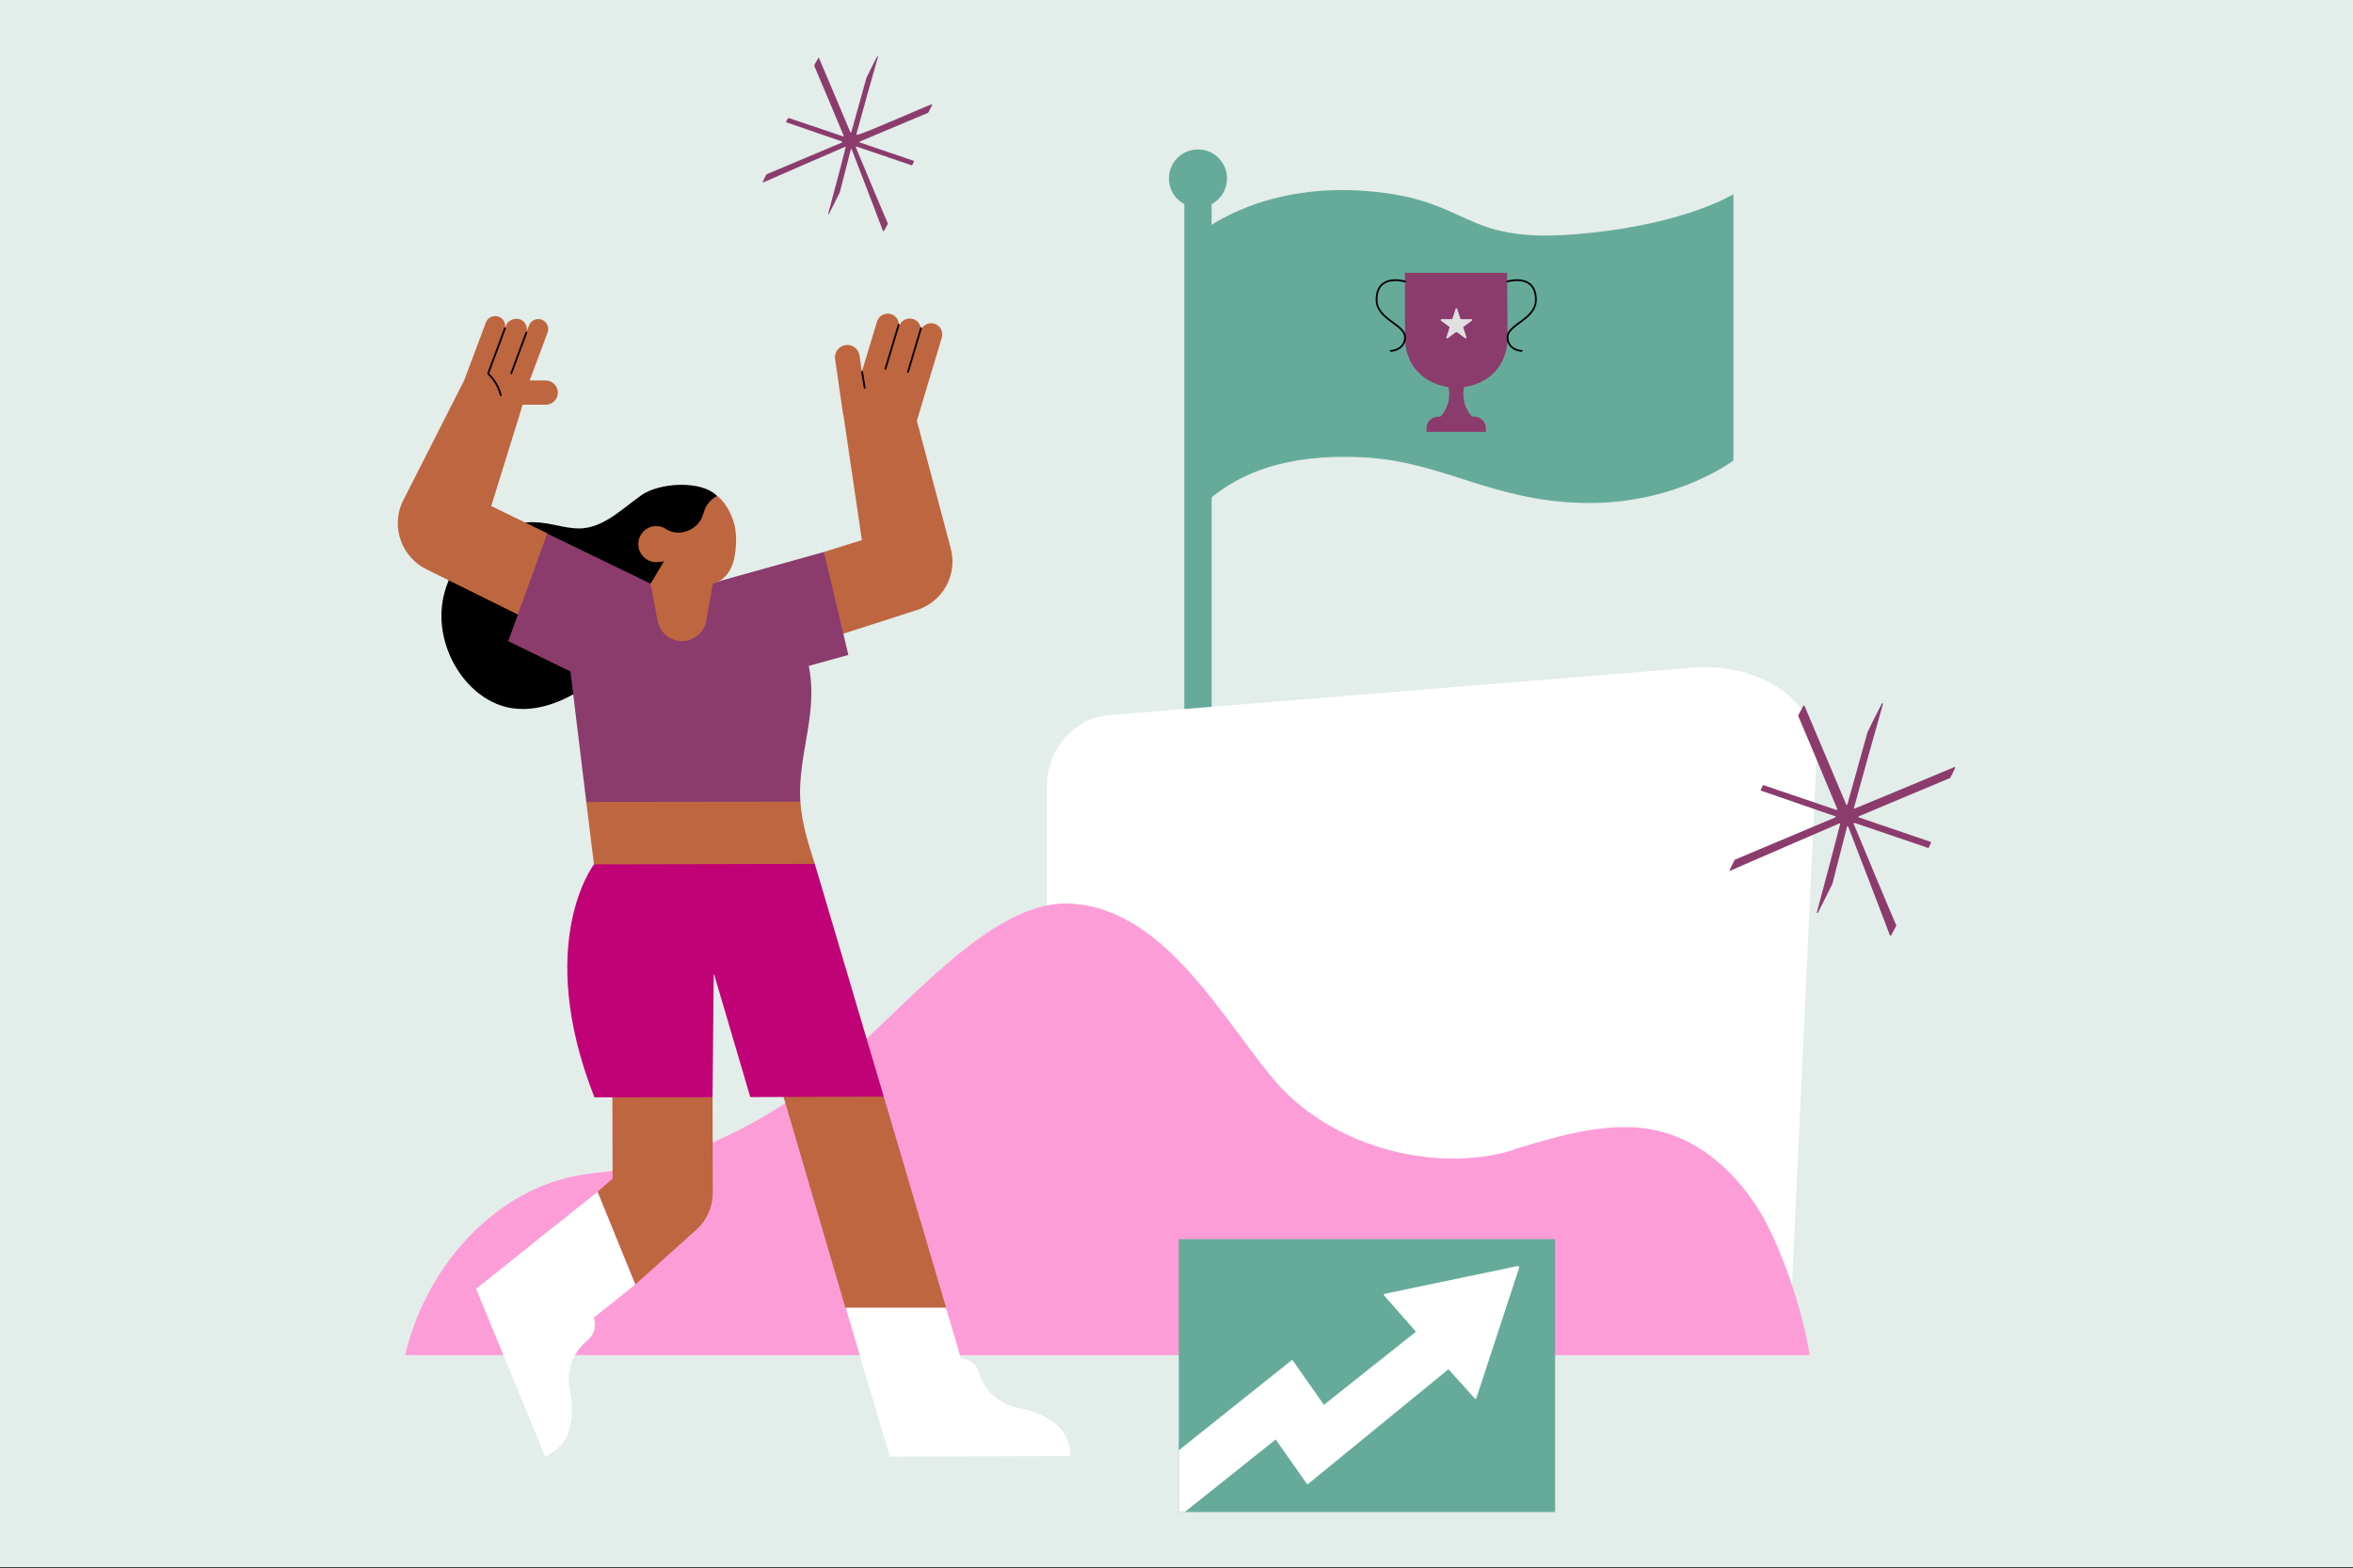
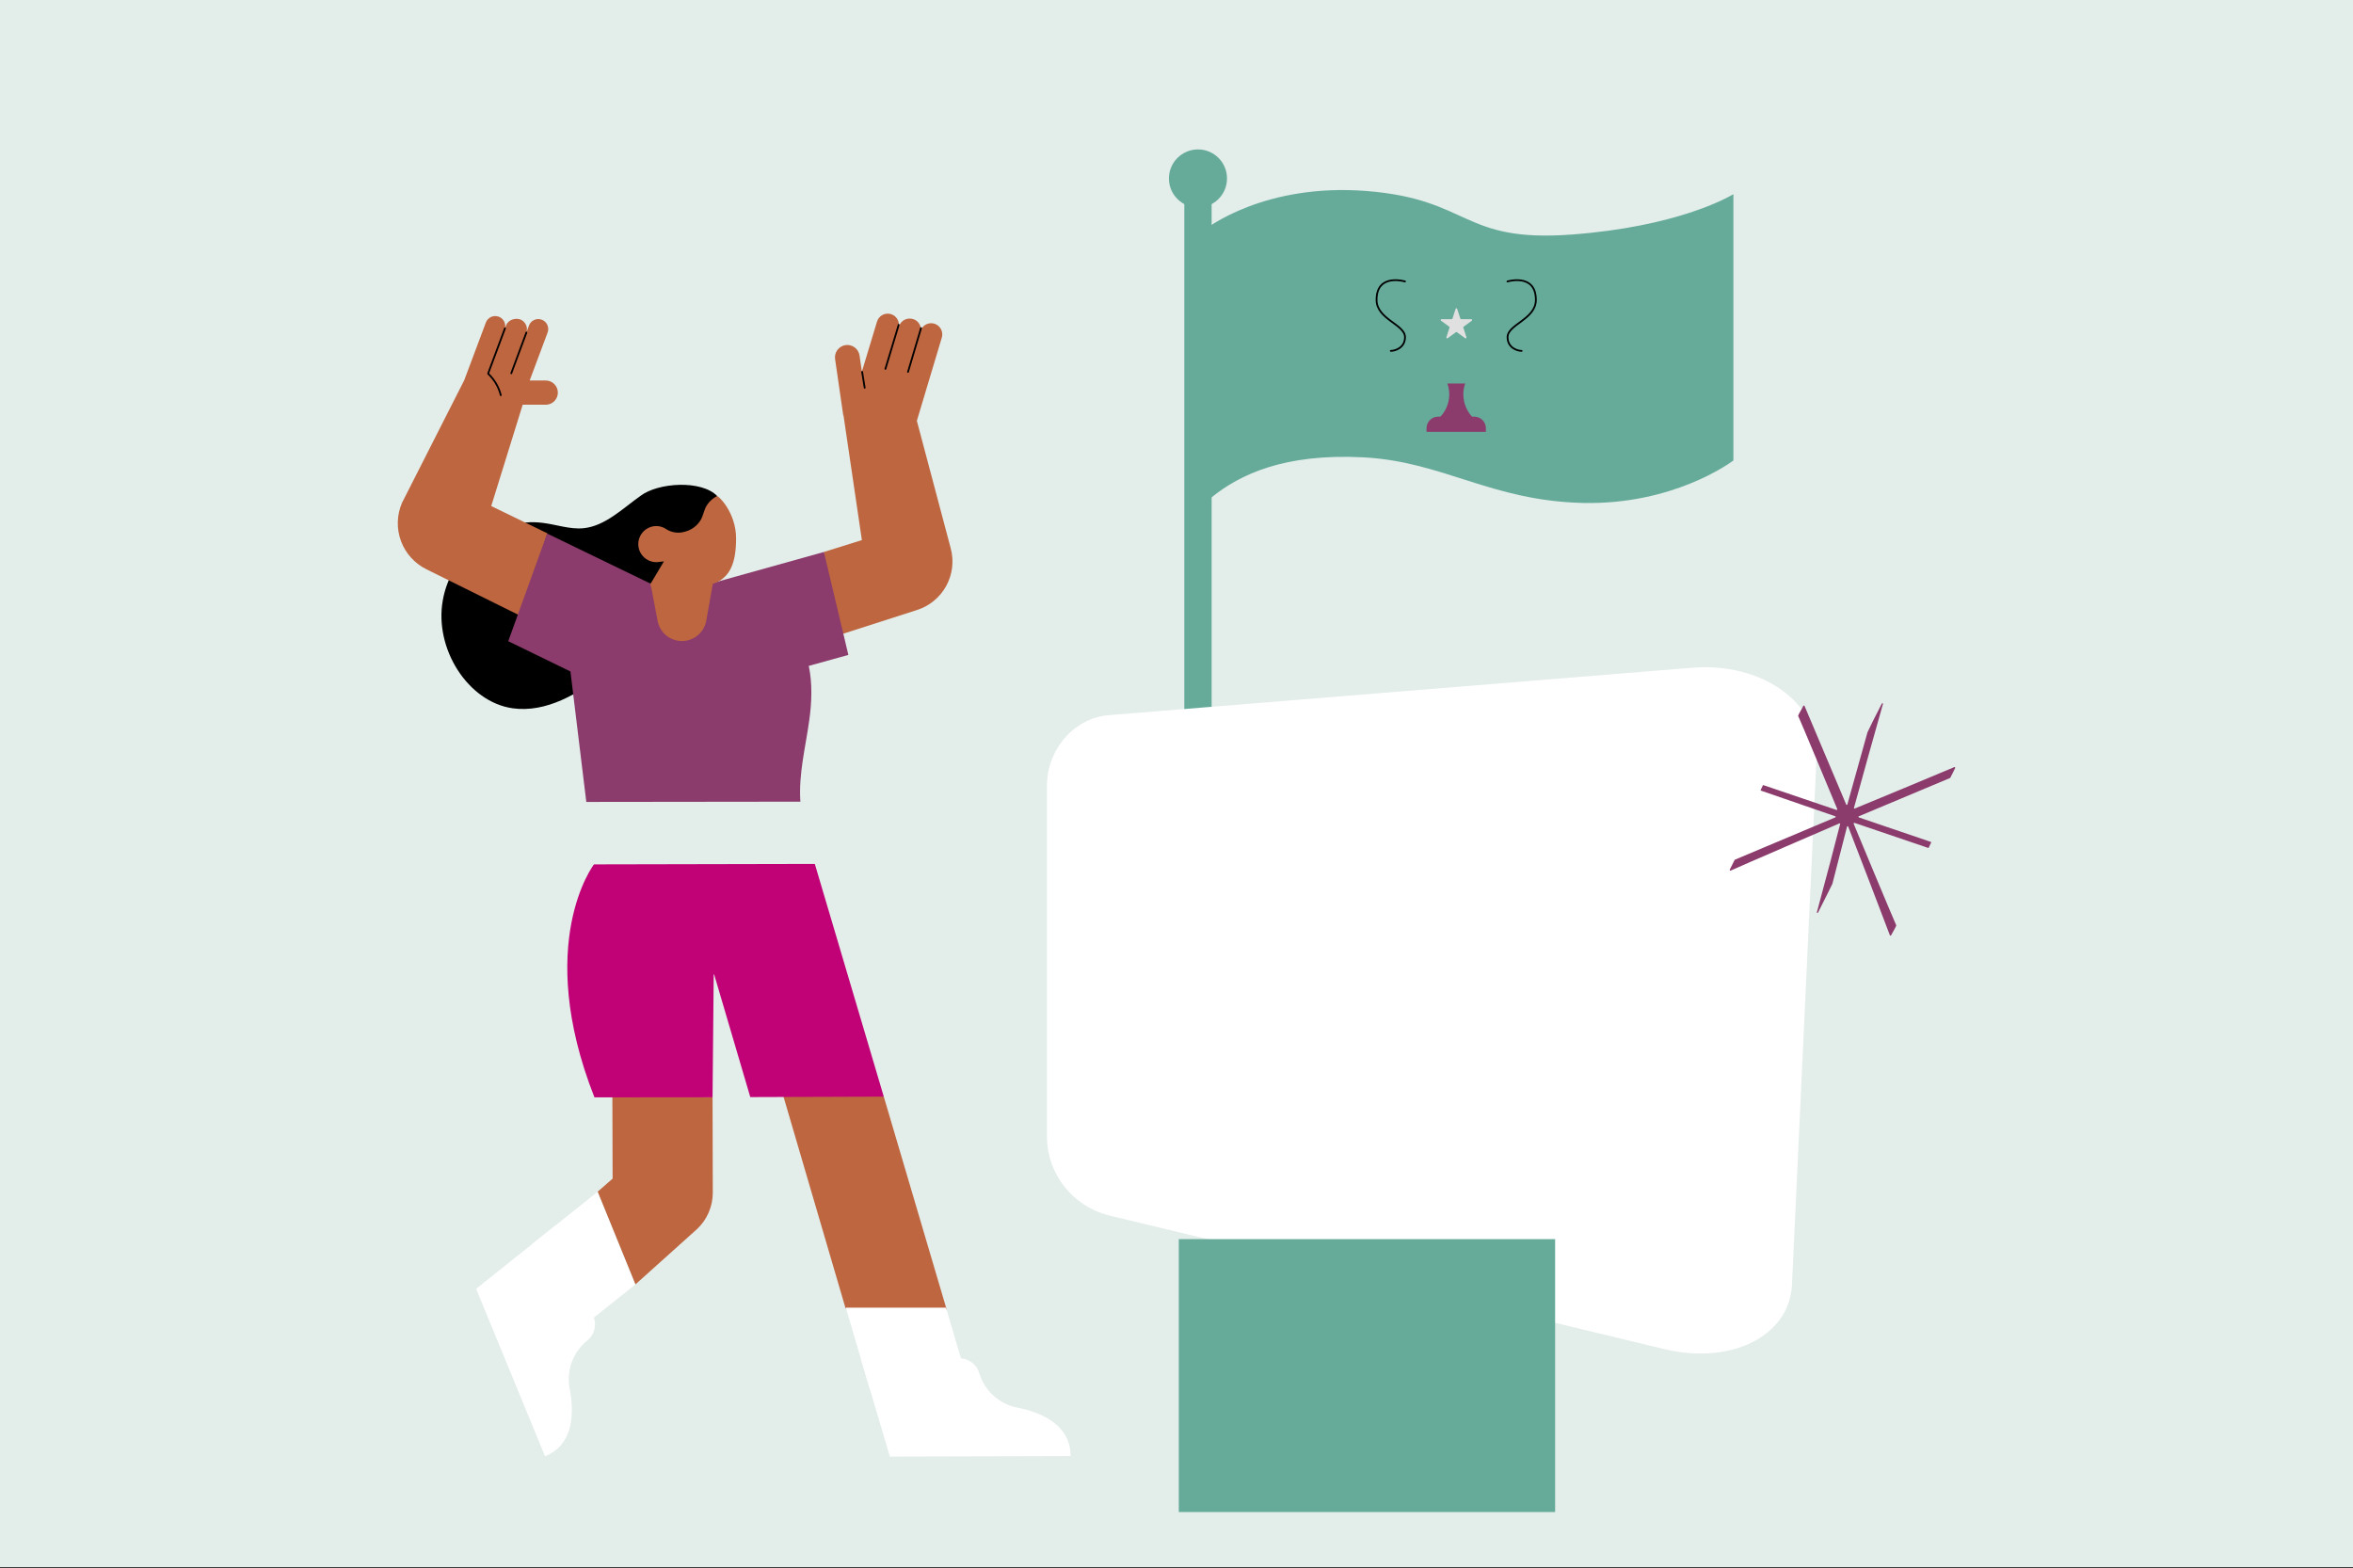
<svg xmlns="http://www.w3.org/2000/svg" width="2000" height="1333" viewBox="0 0 2000 1333" fill="none">
  <rect x="0" y="0" width="2000" height="1333" fill="#333333" stroke="none" />
  <g clip-path="url(#clip0_1224_6206)">
    <path d="M2000 0H0V1332.05H2000V0Z" fill="#E3EDEA" />
    <path d="M1029.38 422.571C1029.38 422.621 1029.38 422.685 1029.4 422.71C1029.43 422.761 1029.48 422.786 1029.5 422.811C1029.57 422.811 1029.62 422.837 1029.67 422.811C1029.72 422.811 1029.74 422.811 1029.79 422.761C1053.6 403.482 1091.46 385.218 1158.87 388.742C1226.7 392.291 1267.23 425.752 1345.61 427.501C1421.9 429.187 1470.72 393.406 1473.26 391.467C1473.28 391.441 1473.31 391.416 1473.33 391.391C1473.36 391.34 1473.36 391.315 1473.36 391.251V165.477C1473.36 165.426 1473.36 165.401 1473.33 165.35C1473.31 165.325 1473.28 165.261 1473.23 165.236C1473.21 165.236 1473.15 165.211 1473.1 165.211C1473.04 165.211 1473.02 165.236 1472.96 165.261C1468.41 167.987 1424.94 192.715 1335.95 199.356C1241.7 206.404 1250.47 169.393 1161.52 162.359C1074.9 155.527 1025.83 193.729 1023.29 195.731C1023.25 195.757 1023.23 195.782 1023.23 195.846C1023.2 195.871 1023.2 195.922 1023.2 195.947L1029.38 422.571Z" fill="#66AB9A" />
    <path d="M1029.59 172.996H1006.91C1006.77 172.996 1006.64 173.11 1006.64 173.262V621.376C1006.64 621.516 1006.77 621.642 1006.91 621.642H1029.59C1029.72 621.642 1029.86 621.516 1029.86 621.376V173.262C1029.86 173.11 1029.72 172.996 1029.59 172.996Z" fill="#66AB9A" />
    <path d="M1018.26 176.394C1031.89 176.394 1042.93 165.329 1042.93 151.691C1042.93 138.053 1031.89 127.014 1018.26 127.014C1004.62 127.014 993.559 138.053 993.559 151.691C993.559 165.329 1004.62 176.394 1018.26 176.394Z" fill="#66AB9A" />
    <path d="M1415.1 1146.86L941.128 1032.77C911.367 1024.5 890.429 998.046 889.871 967.183V667.92C889.871 637.058 913.015 610.06 942.775 607.855L1437.68 567.626C1497.22 562.657 1546.26 596.828 1544.06 643.674L1523.11 1092.84C1520.36 1136.38 1470.75 1160.08 1415.1 1146.86Z" fill="white" />
-     <path d="M1080.9 915.472C1128.6 974.219 1218.13 997.667 1284.9 977.92C1284.95 977.92 1285.05 977.92 1285.1 977.92C1285.69 977.92 1285.79 977.857 1286.36 977.286C1286.41 977.185 1286.51 977.134 1286.67 977.084C1327.02 964.624 1373.91 950.758 1414.21 962.482C1445.79 971.291 1472.95 994.803 1492.75 1024.88C1512.46 1054.74 1532.11 1112.86 1538.15 1151.06C1538.2 1151.16 1538.15 1151.27 1538.15 1151.37C1538.1 1151.47 1538.05 1151.53 1538 1151.63C1537.94 1151.74 1537.84 1151.79 1537.74 1151.84C1537.63 1151.84 1537.53 1151.89 1537.42 1151.89H345.591C345.477 1151.89 345.376 1151.89 345.274 1151.84C345.173 1151.79 345.122 1151.74 345.059 1151.68L344.805 1151.42C344.704 1151.37 344.653 1151.27 344.653 1151.11C344.59 1151.01 344.59 1150.85 344.59 1150.74C364.552 1068.76 429.029 1005.8 500.856 997.718H500.958C502.415 997.819 503.822 997.617 505.178 997.046C505.28 996.996 505.33 996.996 505.444 996.996C583.204 990.316 657.313 952.165 718.924 898.589C772.551 853.087 841.565 767.926 906.142 767.926C986.196 769.383 1034.61 858.981 1080.9 915.472Z" fill="#FD9DD8" />
    <path d="M1321.82 1053.26H1001.94V1285.23H1321.82V1053.26Z" fill="#66AB9A" />
-     <path d="M1290.06 1076.11L1176.99 1099.74C1176.68 1099.74 1176.38 1100.04 1176.38 1100.36C1176.23 1100.66 1176.38 1100.97 1176.53 1101.27L1203.53 1131.96L1125.29 1194.1L1098.9 1156.51C1098.75 1156.36 1098.59 1156.2 1098.29 1156.2C1097.97 1156.2 1097.82 1156.2 1097.67 1156.36L1001.94 1232.76V1285.23H1006.99L1084.32 1223.56L1110.71 1261.14C1110.86 1261.29 1111.02 1261.45 1111.32 1261.45C1111.64 1261.45 1111.79 1261.45 1111.94 1261.29L1231.15 1163.87L1253.39 1188.57C1253.54 1188.88 1253.86 1188.88 1254.32 1188.88C1254.62 1188.88 1254.92 1188.57 1254.92 1188.27L1291.29 1077.49C1291.44 1077.19 1291.29 1076.89 1291.14 1076.57C1290.68 1076.26 1290.38 1076.11 1290.06 1076.11Z" fill="white" />
    <path d="M808.029 465.804L779.308 357.689L800.501 287.002C801.21 284.657 801.02 282.148 799.905 279.968C798.815 277.775 796.914 276.102 794.619 275.278C792.325 274.467 789.79 274.555 787.572 275.569C785.329 276.583 783.592 278.409 782.68 280.665C782.819 278.548 782.224 276.444 780.994 274.72C779.765 272.971 777.99 271.729 775.95 271.159C773.529 270.449 770.918 270.715 768.7 271.894C766.482 273.073 764.821 275.101 764.061 277.496L763.871 278.092C764.365 275.696 763.921 273.199 762.641 271.095C761.348 269.017 759.295 267.508 756.912 266.9C754.542 266.279 752.02 266.621 749.89 267.813C747.748 269.017 746.164 270.994 745.454 273.339L732.577 315.913L730.599 302.25C730.207 299.487 728.724 297.002 726.506 295.329C724.262 293.669 721.474 292.934 718.723 293.339C715.948 293.732 713.476 295.215 711.79 297.433C710.13 299.664 709.407 302.465 709.813 305.216L716.733 352.936H716.936L732.577 459.074L700.307 469.175L697.531 544.818L778.915 518.67C789.689 515.387 798.764 508.036 804.201 498.163C809.652 488.276 811.021 476.679 808.029 465.804Z" fill="#BE6640" />
    <path d="M552.976 496.095C533.381 521.647 539.718 551.737 514.964 571.345C491.795 589.761 464.266 605.997 435.76 602.043C397.736 596.694 369.028 551.344 376.354 510.354C383.477 469.364 423.085 439.464 461.097 444.42C472.783 445.802 484.469 450.162 496.155 448.97C514.559 446.993 529.021 432.341 544.471 421.453C559.263 410.198 596.209 407.739 609.606 421.644L599.517 468.185L552.976 496.095Z" fill="black" />
    <path d="M463.873 344.022C466.585 344.022 469.222 342.932 471.136 341.018C473.075 339.066 474.165 336.455 474.165 333.73C474.165 330.992 473.075 328.381 471.136 326.455C469.222 324.516 466.585 323.426 463.873 323.426H450.21L465.457 282.638C466.23 280.534 466.154 278.228 465.216 276.162C464.304 274.121 462.605 272.537 460.501 271.751C458.385 270.952 456.065 271.028 454.037 271.966C451.997 272.892 450.387 274.603 449.614 276.694L447.434 282.638C448.156 280.484 448.017 278.139 447.066 276.086C446.09 274.02 444.392 272.397 442.288 271.548C437.928 269.964 431.793 271.941 430.209 276.504L429.22 279.077C429.689 277.049 429.423 274.932 428.434 273.094C427.459 271.269 425.811 269.888 423.872 269.178C421.755 268.405 419.435 268.494 417.395 269.406C415.354 270.344 413.77 272.042 412.984 274.121L394.568 323.236L341.702 427.384C337.24 437.726 336.923 449.361 340.84 459.92C344.743 470.452 352.564 479.084 362.691 484.014L443.086 523.825L465.254 453.329L417.534 430.159L444.265 344.022H463.873Z" fill="#BE6640" />
-     <path d="M498.324 681.569L504.839 734.714L602.269 761.433L692.526 734.651L692.564 734.321C687.012 716.894 681.499 699.846 680.308 681.43L673.02 657.411C672.424 655.485 671.182 653.85 669.471 652.772C667.747 651.708 665.732 651.289 663.729 651.606L595.438 662.494L506.664 672.203C506.588 672.203 498.324 681.569 498.324 681.569Z" fill="#BE6640" />
    <path d="M498.348 681.641L484.862 570.75L431.996 545.007L465.064 453.521L552.976 496.096L603.079 496.299L700.307 469.175L721.093 556.694L687.429 565.997C690.598 580.852 690.002 597.088 687.835 612.336C684.666 635.302 678.861 657.305 680.243 680.475L680.306 681.425L498.348 681.641Z" fill="#8B3C6C" />
    <path d="M660.977 915.181L718.722 1112.08L804.682 1113.25L751.195 932.127L660.977 915.181Z" fill="#BE6640" />
    <path d="M520.507 929.442L520.71 1001.83L508.035 1012.92L540.115 1091.73L592.588 1044.6C596.771 1040.66 600.092 1035.91 602.373 1030.62C604.642 1025.35 605.833 1019.67 605.859 1013.91L605.656 932.522L520.507 929.442Z" fill="#BE6640" />
    <path d="M692.576 734.324L751.196 932.138L637.732 932.531L607.06 828.421C607.034 828.383 606.996 828.345 606.958 828.294C606.92 828.282 606.857 828.256 606.819 828.282C606.768 828.282 606.705 828.294 606.679 828.345C606.641 828.383 606.629 828.434 606.629 828.472L605.653 932.696L505.256 932.734C453.582 801.449 504.863 734.717 504.863 734.717L692.576 734.324Z" fill="#C10176" />
    <path d="M625.654 457.569C625.654 435.769 610.609 421.041 609.418 421.725C605.222 423.854 601.813 427.251 599.709 431.434C598.327 434.602 597.529 438.164 595.957 441.333C594.525 443.906 592.598 446.162 590.291 447.962C587.972 449.774 585.323 451.08 582.484 451.827C579.759 452.715 576.856 452.981 574.004 452.601C571.165 452.22 568.44 451.219 566.045 449.647C564.41 448.557 562.559 447.784 560.62 447.417C558.681 447.036 556.678 447.062 554.764 447.467C550.797 448.304 547.324 450.636 545.081 454.033C542.863 457.392 542.052 461.498 542.825 465.478C543.611 469.433 545.93 472.918 549.276 475.2C552.622 477.456 556.729 478.318 560.709 477.57C562.09 477.494 564.017 477.177 564.334 477.151L552.977 496.189C552.762 497.19 552.964 498.242 553.522 499.117L558.921 527.673C559.809 532.502 562.369 536.875 566.146 540.031C569.936 543.174 574.689 544.898 579.619 544.898C584.524 544.898 589.277 543.174 593.054 540.031C596.844 536.875 599.392 532.502 600.304 527.673L605.869 496.303L606.452 496.049C620.926 490.992 625.654 477.874 625.654 457.569Z" fill="#BE6640" />
    <path d="M739.118 1180.05L824.266 1179.85L804.063 1111.54H718.914L739.118 1180.05Z" fill="white" />
    <path d="M756.34 1238.08L731.789 1155.11C731.789 1155.11 758.913 1152.13 768.812 1174.11C768.812 1174.11 779.712 1158.47 813.769 1154.7C817.825 1154.27 821.919 1155.29 825.328 1157.55C828.738 1159.84 831.235 1163.25 832.375 1167.19C834.594 1174.56 838.789 1181.21 844.518 1186.36C850.234 1191.54 857.269 1195.05 864.848 1196.49C884.849 1200.45 909.995 1210.94 909.995 1237.67L756.34 1238.08Z" fill="white" />
    <path d="M732.785 316.109L734.965 329.583" stroke="black" stroke-width="1.5" stroke-linecap="round" stroke-linejoin="round" />
    <path d="M763.871 276.099L752.578 313.527" stroke="black" stroke-width="1.5" stroke-linecap="round" stroke-linejoin="round" />
    <path d="M782.879 278.872L771.789 316.098" stroke="black" stroke-width="1.5" stroke-linecap="round" stroke-linejoin="round" />
    <path d="M447.435 282.64L434.57 317.292" stroke="black" stroke-width="1.5" stroke-linecap="round" stroke-linejoin="round" />
    <path d="M429.224 279.084L414.965 317.298V317.691C420.212 322.609 423.913 328.946 425.662 335.905" stroke="black" stroke-width="1.5" stroke-linecap="round" stroke-linejoin="round" />
    <path d="M451.996 1057.68L484.266 1136.29L539.908 1091.94L507.828 1013.13L451.996 1057.68Z" fill="white" />
    <path d="M404.672 1095.5L472.393 1041.44C472.393 1041.44 485.46 1065.39 468.831 1083.02C468.831 1083.02 487.438 1087.18 503.674 1117.47C505.613 1121.1 506.209 1125.28 505.385 1129.3C504.549 1133.32 502.33 1136.92 499.124 1139.45C493.129 1144.33 488.591 1150.75 485.955 1157.99C483.344 1165.26 482.761 1173.08 484.269 1180.64C488.033 1200.65 488.033 1227.77 463.28 1237.87L404.672 1095.5Z" fill="white" />
    <path d="M1252.89 355.917H1222.72C1222.72 355.917 1222.61 355.917 1222.72 355.803C1228.27 350.695 1231.82 343.382 1231.82 335.283C1231.82 332.063 1231.27 328.958 1230.26 326.081V325.967H1245.35C1245.35 325.967 1245.46 325.967 1245.35 326.081C1244.35 328.958 1243.8 332.063 1243.8 335.283C1243.9 343.496 1247.35 350.809 1252.89 355.917C1253 355.917 1253 355.917 1252.89 355.917Z" fill="#8B3C6C" />
-     <path d="M1281.39 286.597C1281.39 343.709 1194.23 343.823 1194.23 286.483C1194.23 286.483 1194.23 234.808 1194.23 231.918H1281.06C1281.16 235.695 1281.39 285.038 1281.39 286.597Z" fill="#8B3C6C" />
    <path d="M1281.28 239.245C1281.28 239.245 1305.46 231.919 1305.46 254.886C1305.46 271.401 1281.4 275.723 1281.4 286.598C1281.4 295.584 1289.6 298.246 1293.37 298.246" stroke="black" stroke-width="1.5" stroke-linecap="round" stroke-linejoin="round" />
    <path d="M1194.23 239.245C1194.23 239.245 1170.05 231.919 1170.05 254.886C1170.05 271.401 1194.23 275.723 1194.23 286.598C1194.23 295.584 1185.9 298.246 1182.14 298.246" stroke="black" stroke-width="1.5" stroke-linecap="round" stroke-linejoin="round" />
    <path d="M1238.58 262.523L1241.24 270.736C1241.35 271.065 1241.58 271.281 1241.91 271.281H1250.56C1251.23 271.281 1251.56 272.168 1251 272.612L1244.02 277.72C1243.8 277.935 1243.69 278.277 1243.8 278.493L1246.46 286.706C1246.68 287.365 1245.9 287.923 1245.35 287.479L1238.36 282.371C1238.13 282.156 1237.81 282.156 1237.48 282.371L1230.49 287.479C1229.93 287.923 1229.16 287.365 1229.38 286.706L1232.04 278.493C1232.15 278.163 1232.04 277.834 1231.82 277.72L1224.83 272.612C1224.28 272.168 1224.5 271.281 1225.27 271.281H1233.93C1234.26 271.281 1234.48 271.065 1234.59 270.736L1237.25 262.523C1237.36 261.864 1238.36 261.864 1238.58 262.523Z" fill="#E0E0E0" />
    <path d="M1212.52 367.107V364.002C1212.52 358.577 1216.96 354.141 1222.4 354.141H1253.12C1258.55 354.141 1262.98 358.577 1262.98 364.002V367.107H1212.52C1212.52 367.221 1212.52 367.221 1212.52 367.107Z" fill="#8B3C6C" />
    <path d="M1499.05 667.426L1560.92 688.454C1561.4 688.694 1561.64 688.2 1561.64 687.718C1557.73 678.187 1529.86 611.442 1528.39 608.501V608.261C1528.63 607.285 1531.81 602.151 1532.79 599.946C1533.04 599.452 1533.53 599.705 1533.77 599.946L1569.22 683.802C1569.47 684.296 1569.95 684.296 1570.21 683.802L1587.32 622.444C1587.8 621.214 1595.38 605.814 1599.54 597.994C1599.79 597.5 1600.51 597.741 1600.51 598.235C1595.63 615.346 1579.48 673.041 1575.82 686.742C1575.82 687.224 1576.06 687.478 1576.56 687.224C1585.11 683.802 1651.38 656.184 1661.15 652.026C1661.64 651.773 1661.88 652.267 1661.88 652.749C1660.67 655.195 1658.22 660.328 1657.73 661.063L1657.48 661.317L1579.98 693.828C1579.48 694.068 1579.48 694.563 1579.98 694.804L1641.1 715.59C1641.35 715.59 1641.59 716.072 1641.35 716.325C1640.86 717.301 1639.88 719.494 1639.39 720.482C1639.39 720.723 1639.14 720.723 1638.9 720.723L1576.32 699.455C1575.82 699.202 1575.58 699.696 1575.58 700.19C1579.98 710.938 1610.3 783.552 1611.77 786.492V786.733C1611.51 787.709 1608.59 792.842 1607.36 795.048C1607.12 795.529 1606.63 795.289 1606.38 795.048C1602.72 785.263 1576.06 715.59 1570.93 702.624C1570.69 702.142 1570.21 702.142 1569.95 702.624L1557.48 751.282C1557 752.499 1549.18 767.911 1545.26 775.731C1545.02 776.226 1544.29 775.972 1544.29 775.491C1549.91 754.945 1562.37 707.516 1564.08 700.431C1564.08 699.937 1563.84 699.696 1563.35 699.937C1554.31 703.853 1481.2 735.388 1470.94 740.04C1470.46 740.28 1470.2 739.786 1470.2 739.304C1471.43 736.858 1473.88 731.966 1474.36 730.99L1474.6 730.749L1559.93 694.804C1560.42 694.563 1560.42 694.068 1559.93 693.828L1496.86 672.065C1496.6 672.065 1496.36 671.583 1496.6 671.33C1497.1 670.354 1498.07 668.161 1498.57 667.185C1498.57 667.667 1498.81 667.426 1499.05 667.426Z" fill="#8B3C6C" />
-     <path d="M669.91 100.5C670.1 100.309 670.278 100.309 670.468 100.309L716.566 115.925C716.933 116.115 717.123 115.747 717.123 115.38C714.183 108.396 693.789 59.535 692.141 56.049C692.141 55.859 692.141 55.859 692.141 55.682C692.319 54.579 694.714 51.081 695.45 49.433C695.627 49.066 695.995 49.256 696.185 49.433L722.814 112.439C722.992 112.807 723.359 112.807 723.549 112.439L736.402 66.329C736.769 65.226 742.473 53.844 745.591 47.963C745.768 47.595 746.326 47.785 746.326 48.153C742.65 60.638 731.078 102.337 727.96 113.909C727.77 114.277 728.138 114.645 728.505 114.645C737.504 112.439 784.35 91.31 791.701 88.737C792.069 88.56 792.246 88.928 792.246 89.295C791.144 91.31 789.673 94.809 788.938 95.721L788.761 95.911C785.998 97.001 730.711 120.335 730.711 120.335C730.343 120.513 730.343 120.88 730.711 121.071L776.631 136.686C776.821 136.686 776.999 137.053 776.821 137.231C776.454 137.966 775.718 139.626 775.351 140.362C775.351 140.539 775.161 140.539 774.983 140.539L727.96 124.556C727.593 124.379 727.402 124.746 727.402 125.114C730.711 133.01 752.752 186.092 754.59 189.768C754.59 189.958 754.59 189.958 754.59 190.135C754.412 191.238 752.207 194.723 751.282 196.384C751.104 196.751 750.737 196.561 750.546 196.384C747.796 189.032 727.77 136.686 723.917 126.952C723.727 126.584 723.359 126.584 723.182 126.952L713.815 163.506C713.258 164.608 707.567 175.99 704.626 181.871C704.449 182.049 704.258 182.049 704.081 181.871C703.713 181.681 704.081 181.313 704.081 181.136C708.302 165.343 717.668 130.437 718.771 125.114C718.594 124.379 718.226 124.924 718.036 124.924C710.317 128.232 656.5 151.566 648.794 155.051C648.426 155.242 648.236 154.684 648.426 154.316C649.529 152.301 651.177 148.435 651.544 148.068C651.544 148.068 651.544 148.068 651.722 148.068C654.295 146.965 715.653 121.071 715.831 121.071C716.388 120.703 715.653 120.335 715.831 120.335C714.918 119.968 668.44 103.985 668.44 103.985C668.262 103.985 668.072 103.44 668.262 103.25C668.63 102.337 669.365 101.045 669.91 100.5Z" fill="#8B3C6C" />
  </g>
  <defs>
    <clipPath id="clip0_1224_6206">
      <rect width="2000" height="1333" fill="white" />
    </clipPath>
  </defs>
</svg>